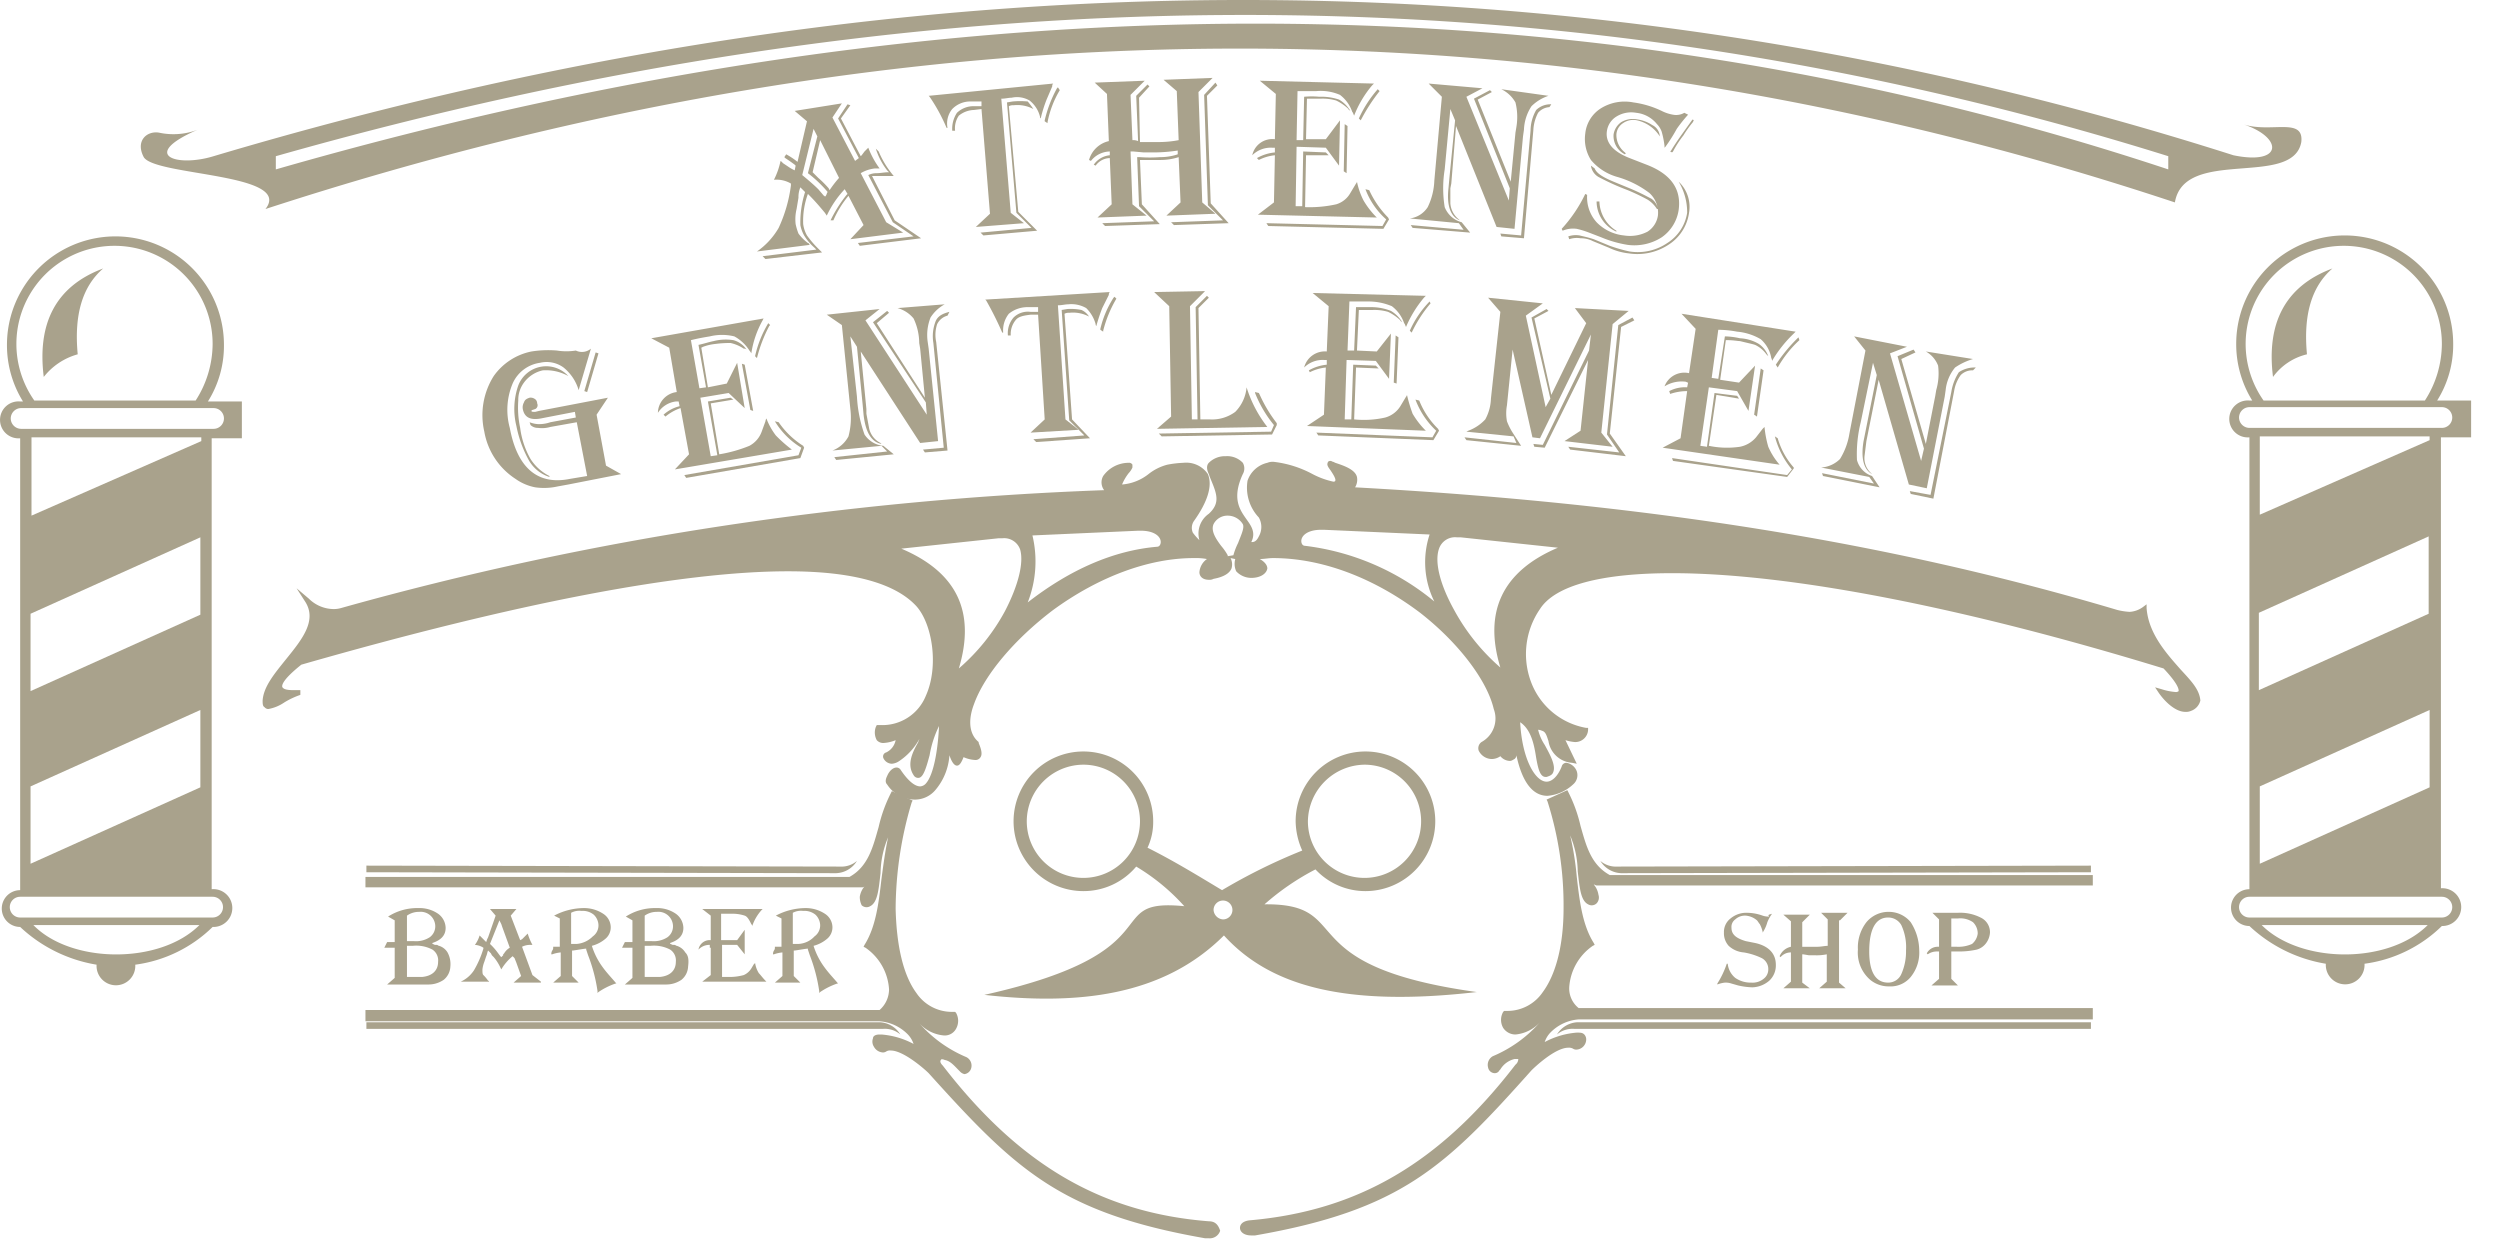
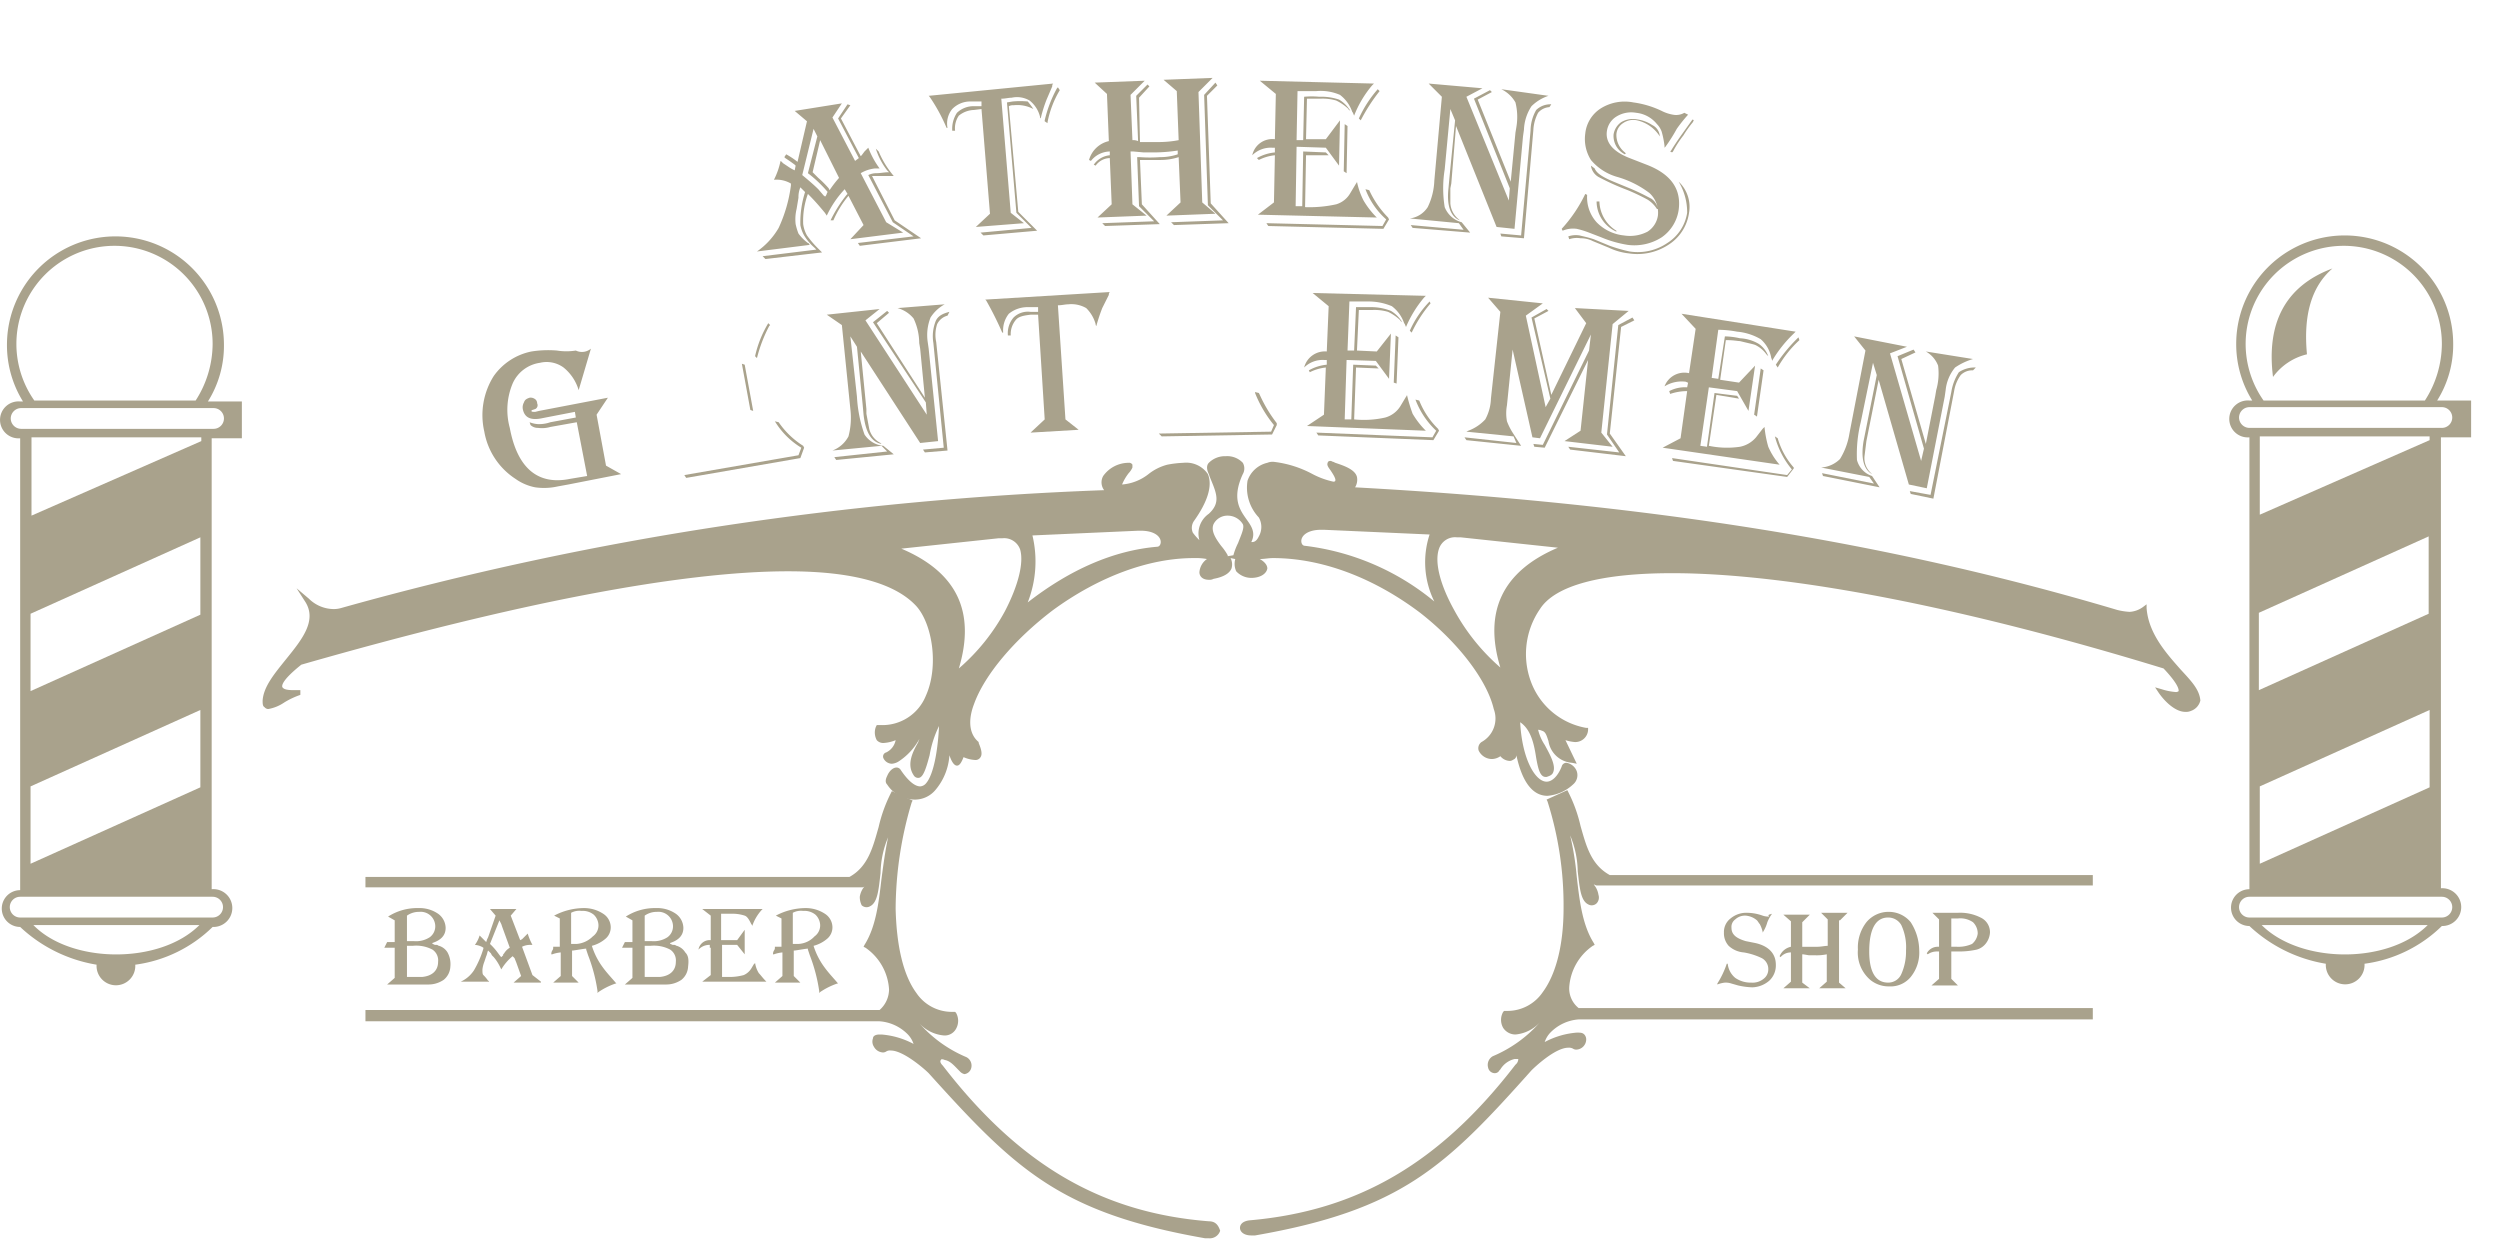
<svg xmlns="http://www.w3.org/2000/svg" width="265" height="133">
  <g data-name="Layer 2">
    <g fill="#a9a28c" data-name="Layer 1">
-       <path fill-rule="evenodd" d="M221.638 108.357h-54.4a2.7 2.7 0 0 0-2.2 1.3 2.536 2.536 0 0 1 1.8-.6h54.8v-.7Zm0-15.9-49.8.1a2.7 2.7 0 0 1-2.2-1.3 2.536 2.536 0 0 0 1.8.6l50.2-.1Z" />
      <path d="M231.138 70.957c-1.5-1.7-3.4-3.8-3.6-6.5v-.4l-.4.3a2.654 2.654 0 0 1-1.4.5 6.882 6.882 0 0 1-1.3-.2c-24.2-7.2-49.9-11.3-80.8-13a1.54 1.54 0 0 0 .2-1.1c-.2-.8-1.4-1.2-2.3-1.5l-.2-.1c-.1 0-.2-.1-.3-.1-.2 0-.3.1-.3.2-.1.2 0 .4.3.8.2.3.6.9.5 1.1 0 0 0 .1-.2.1a8.613 8.613 0 0 1-2.2-.8 11.459 11.459 0 0 0-4.1-1.3 1.483 1.483 0 0 0-.7.1 2.901 2.901 0 0 0-2.1 1.9 4.609 4.609 0 0 0 1.2 3.9 2.034 2.034 0 0 1 0 2c-.1.2-.3.6-.7.6h-.1c.5-1 0-1.7-.5-2.4-.7-1-1.6-2.2-.4-4.8a1.21 1.21 0 0 0 0-1.2 2.268 2.268 0 0 0-1.8-.7 2.41 2.41 0 0 0-1.8.7c-.2.2-.3.6 0 1.2l.1.3c.7 1.7 1.2 2.7-.1 3.9a2.546 2.546 0 0 0-1 2.8 5.716 5.716 0 0 1-.7-.8 1.287 1.287 0 0 1 .1-1.2c1.5-2.1 2-3.8 1.5-5a2.771 2.771 0 0 0-2.6-1.2 11.137 11.137 0 0 0-1.7.2 5.381 5.381 0 0 0-2 1 5.177 5.177 0 0 1-2.8 1.1 5.227 5.227 0 0 1 .7-1.2 2.092 2.092 0 0 0 .4-.6v-.3a.4.4 0 0 0-.4-.2 3.317 3.317 0 0 0-2.7 1.4 1.37 1.37 0 0 0 .1 1.5 356.229 356.229 0 0 0-40.5 3.8 337.075 337.075 0 0 0-40.4 8.7 2.768 2.768 0 0 1-.9.1 3.77 3.77 0 0 1-2.5-1.1l-1.3-1.1.9 1.4c1.3 2-.3 4-2 6.1-1.2 1.5-2.4 2.9-2.5 4.4 0 .3 0 .6.2.7a.52.52 0 0 0 .4.2 4.322 4.322 0 0 0 1.7-.7 8.487 8.487 0 0 1 1.7-.8v-.5h-.7c-1 0-1.1-.2-1.2-.3-.1-.2 0-.8 2-2.4 23-6.6 40.4-9.9 51.6-9.9 6.9 0 11.4 1.3 13.6 3.7 1.7 1.9 2.4 6.4 1 9.5a4.96 4.96 0 0 1-4.8 3.1h-.4l-.1.2a1.691 1.691 0 0 0 .1 1.4.908.908 0 0 0 .7.3 3.915 3.915 0 0 0 1.3-.3 1.82 1.82 0 0 1-1 1.3.446.446 0 0 0-.3.6 1.013 1.013 0 0 0 .9.6 1.596 1.596 0 0 0 .8-.3 6.589 6.589 0 0 0 2.1-2.3c0 .1-.1.2-.1.3-.5.9-1.3 2.3-.5 3.5a.55.55 0 0 0 .5.3c.5 0 .8-.9 1.2-2.4a11.244 11.244 0 0 1 1-3.1c-.1 2.2-.5 5.1-1.4 6.1a.864.864 0 0 1-.6.3c-.4 0-1.1-.3-2.1-1.8a.52.52 0 0 0-.4-.2c-.4 0-.8.4-1 .9q-.3.6 0 .9a3.497 3.497 0 0 0 2.9 1.6 2.836 2.836 0 0 0 2.2-1 6.308 6.308 0 0 0 1.5-3.7c.3.9.6 1.1.8 1.1.3 0 .5-.4.7-.9a3.458 3.458 0 0 0 1.2.3.605.605 0 0 0 .6-.3c.2-.3.1-.8-.2-1.5v-.1c-1.2-1-1-2.7-.5-4 1.1-3.1 4.3-6.9 8.4-10 4.8-3.5 10.1-5.5 14.9-5.5a6.602 6.602 0 0 1 1.4.1 1.873 1.873 0 0 0-.8 1.4c0 .4.3.8 1 .8a.901.901 0 0 0 .5-.1c1.1-.2 1.7-.6 1.9-1.1a1.449 1.449 0 0 0-.1-1.1l.5.1a1.902 1.902 0 0 0 .1 1.3 2.187 2.187 0 0 0 1.6.7c.9 0 1.6-.4 1.7-1 0-.2-.1-.6-.8-1 .5 0 .9-.1 1.4-.1 5.2 0 10.7 2.1 15.6 5.8 4.1 3.2 7.1 7.2 7.8 10.2a2.843 2.843 0 0 1-1.3 3.5.806.806 0 0 0-.3.9 1.568 1.568 0 0 0 1.4.9 1.613 1.613 0 0 0 .9-.3 1.35 1.35 0 0 0 1 .5c.2 0 .3-.1.5-.2a.52.52 0 0 0 .2-.4c.6 2.8 1.7 4.3 3.3 4.3a4.53 4.53 0 0 0 2.7-1.2 1.281 1.281 0 0 0 .4-1.4 1.4 1.4 0 0 0-1.1-.9.51.51 0 0 0-.5.4c-.4 1-1 1.6-1.6 1.6-1.2 0-2.6-2.4-2.8-6.3 1.2.8 1.5 2.5 1.7 3.8.2 1.1.4 2 1 2h.1c.3-.1.6-.2.7-.5.3-.7-.3-1.8-.9-2.9a5.171 5.171 0 0 1-.7-1.6.997.997 0 0 1 .4.1c.4.1.5.5.7 1.1a2.717 2.717 0 0 0 2.5 2.3l.5.1-1.2-2.5a4.401 4.401 0 0 0 1 .2 1.357 1.357 0 0 0 1.4-1.3v-.2h-.2a7.669 7.669 0 0 1-5.7-4.5 8.42 8.42 0 0 1 .8-8.1c1.6-2.5 6.5-3.8 14-3.8 12.4 0 30.9 3.6 52.1 10.1 1.7 1.8 1.6 2.3 1.6 2.4a.438.438 0 0 1-.3.1 6.357 6.357 0 0 1-1.5-.3l-.7-.2.4.6c.7 1 1.8 2 2.8 2a1.268 1.268 0 0 0 .6-.1 1.543 1.543 0 0 0 1-1.1c-.1-1.2-1-2.1-2.1-3.3Zm-66-12.9c-5.9 2.5-7.9 6.8-6.1 12.7a21.875 21.875 0 0 1-4.9-6.1c-1.5-2.7-2.1-5.1-1.6-6.5a1.796 1.796 0 0 1 1.9-1.2h.4Zm-13.1 5.7a26.488 26.488 0 0 0-13.7-5.9c-.3 0-.4-.3-.4-.5 0-.6.7-1.2 2.1-1.2h.3l11.2.5a9.39 9.39 0 0 0 .5 7.1Zm-42.6-7 11.2-.5h.3c1.4 0 2.1.6 2.1 1.2 0 .2-.1.5-.4.5-4.6.4-9.2 2.4-13.7 5.9a11.86 11.86 0 0 0 .5-7.1Zm-3.6.3h.4a1.796 1.796 0 0 1 1.9 1.2c.4 1.4-.2 3.8-1.6 6.5a21.552 21.552 0 0 1-4.9 6.1c1.8-6-.2-10.2-6.1-12.7Zm24.9 1.8-.6.1v-.1a6.072 6.072 0 0 0-.7-1c-.6-.8-1.1-1.6-.8-2.3a1.65 1.65 0 0 1 1.5-.9 1.893 1.893 0 0 1 1.6.9c.2.4-.2 1.2-.5 2a6.95 6.95 0 0 0-.5 1.3Z" />
      <path d="M167.538 87.557a15.507 15.507 0 0 0-1.3-3.6l-.1-.2-2.2 1 .1.2a36.452 36.452 0 0 1 1.7 11.3c0 3.9-.8 7-2.2 8.9a4.524 4.524 0 0 1-3.7 2h-.4l-.1.1a1.707 1.707 0 0 0 0 1.7 1.56 1.56 0 0 0 1.3.7 3.997 3.997 0 0 0 2.6-1.3 13.719 13.719 0 0 1-5 3.6 1.057 1.057 0 0 0-.5 1.2.73.73 0 0 0 .7.6.544.544 0 0 0 .5-.3l.1-.1a2.4 2.4 0 0 1 1.5-1.1h.4a.778.778 0 0 1-.3.6c-8 10.4-16.7 15.5-28.2 16.5-.8.1-1 .5-1 .8 0 .4.4.8 1.2.8h.4c15.5-2.7 20.2-7.3 29.3-17.5.3-.3 2.5-2.4 3.9-2.4a.901.901 0 0 1 .5.1.601.601 0 0 0 .4.1 1.09 1.09 0 0 0 1-1.1.764.764 0 0 0-.2-.5c-.2-.2-.4-.2-.8-.2a8.628 8.628 0 0 0-3.4 1 2.664 2.664 0 0 1 .6-1 4.66 4.66 0 0 1 3-1.4h54.5v-1.2h-54.5a2.661 2.661 0 0 1-1-2.2 5.784 5.784 0 0 1 2.5-4.4l.2-.1-.1-.2c-1.2-1.9-1.5-4.4-1.8-7a31.064 31.064 0 0 0-.7-4.4 10.197 10.197 0 0 1 .8 3.8c.2 1.7.3 3.1 1.1 3.5a.744.744 0 0 0 .9-.1.898.898 0 0 0 .2-.9 2.22 2.22 0 0 0-.5-1.1c.1 0 .2.1.3.1h52.6v-1.1h-51.2c-2-1.1-2.5-3.1-3.1-5.2Zm-39.4 41.9c-11.4-.9-20.1-6-28.2-16.5-.3-.3-.3-.5-.2-.6 0-.1.2-.1.4 0 .6.1 1 .6 1.5 1.1l.1.1a.914.914 0 0 0 .5.3.858.858 0 0 0 .7-.6 1.01 1.01 0 0 0-.5-1.2 13.719 13.719 0 0 1-5-3.6 3.997 3.997 0 0 0 2.6 1.3 1.357 1.357 0 0 0 1.3-.7 1.715 1.715 0 0 0 0-1.7l-.1-.1h-.4a4.524 4.524 0 0 1-3.7-2c-1.4-1.9-2.1-5-2.2-8.9a39.68 39.68 0 0 1 1.7-11.3l.1-.2-2.2-1-.1.2a15.507 15.507 0 0 0-1.3 3.6c-.6 2.1-1.1 4.2-3.1 5.3h-51.3v1.1h52.6a.367.367 0 0 0 .3-.1 2.22 2.22 0 0 0-.5 1.1 1.996 1.996 0 0 0 .2.9.744.744 0 0 0 .9.1c.8-.4.9-1.8 1.1-3.5a10.197 10.197 0 0 1 .8-3.8c-.3 1.4-.5 2.9-.7 4.4-.3 2.6-.6 5.1-1.8 7l-.1.2.2.1a5.784 5.784 0 0 1 2.5 4.4 2.918 2.918 0 0 1-1 2.2h-54.5v1.2h54.5a4.66 4.66 0 0 1 3 1.4 2.664 2.664 0 0 1 .6 1 8.629 8.629 0 0 0-3.4-1h-.2c-.5 0-.7.2-.7.4a.996.996 0 0 0 .1.9 1.15 1.15 0 0 0 .9.6.601.601 0 0 0 .4-.1.75.75 0 0 1 .5-.1c1.3 0 3.5 1.9 4 2.4 9.2 10.2 13.9 14.8 29.3 17.5h.4a1.15 1.15 0 0 0 1.2-.8c-.2-.6-.5-1-1.2-1Z" />
-       <path fill-rule="evenodd" d="M38.838 108.357h54.4a2.7 2.7 0 0 1 2.2 1.3 2.536 2.536 0 0 0-1.8-.6h-54.8Zm0-15.9 49.8.1a2.7 2.7 0 0 0 2.2-1.3 2.536 2.536 0 0 1-1.8.6l-50.2-.1Zm90.9 6.7c-6.5 6.5-15.6 7.4-25.4 6.3 20.6-4.6 12.1-10.3 21.2-9.4a22.005 22.005 0 0 0-5.1-4.2 7.284 7.284 0 0 1-5.6 2.6 7.4 7.4 0 1 1 7.4-7.4 6.388 6.388 0 0 1-.6 2.8c2.8 1.4 5.4 3 7.9 4.5a61.05 61.05 0 0 1 8.5-4.2 7.83 7.83 0 0 1-.7-3.1 7.4 7.4 0 1 1 7.4 7.4 7.24 7.24 0 0 1-5.3-2.3 26.687 26.687 0 0 0-5.4 3.7c9.8-.1 2.3 6.5 22.5 9.3-13.9 1.6-21.9-.6-26.8-6m-.1-3.7a1 1 0 0 1 0 2 1.075 1.075 0 0 1-1-1 1.002 1.002 0 0 1 1-1Zm-14.8-14.4a6 6 0 1 1-6 6 6.018 6.018 0 0 1 6-6Zm29.8 0a6 6 0 1 1-6 6 6.083 6.083 0 0 1 6-6Zm93.1-67.9c4.3 1.4 4.3 4.4-1 3.3-65.8-21-136.9-22.9-214.1.1-3.9 1.2-7.9-.1-1.7-2.8a7.21 7.21 0 0 1-4.1.3c-1.3-.2-2.5.9-1.6 2.6 1.2 2 15.9 1.7 12.9 5.5 67.5-22 134.9-23.1 202.4-.7 1-5.9 12.5-1.5 13.4-6.4.3-2.7-3.3-.9-6.2-1.9Zm-7.9 4.8c-61.5-20.4-128.3-20.8-200.6 0v-1.4c66.9-19 133.8-20.9 200.6 0v1.4Z" />
      <path d="m89.238 10.957-1 1.5 2.4 4.6.4-.3-2.2-4.2 1-1.5.3.1-1 1.4 2.1 4 .1-.1.3-.4.4-.4a9.409 9.409 0 0 0 1.2 2.2h-.5a3.706 3.706 0 0 0-1.5.5l2.7 5.2 1.8 1.1-5.6.7 1.4-1.5-1.6-3.1a10.774 10.774 0 0 0-1.6 2.6h-.3a14.558 14.558 0 0 1 1.7-2.7l.1-.1-.3-.5a10.654 10.654 0 0 0-1.9 2.8l-.2-.3c-.5-.6-1-1.2-1.7-1.9l-.1-.1a8.323 8.323 0 0 0-.5 3.2 3.373 3.373 0 0 0 .4 1.2 10.715 10.715 0 0 0 1.3 1.5l.3.3-6 .7-.3-.3 5.7-.7-.2-.2a5.342 5.342 0 0 1-1.1-1.3 3.583 3.583 0 0 1-.4-1.1 10.623 10.623 0 0 1 .5-3.5l-.5-.5a2.676 2.676 0 0 0-.2 1.1l-.2 1.2a4.568 4.568 0 0 0-.1 1.6 6.214 6.214 0 0 0 .3 1 4.636 4.636 0 0 0 1 1c.1 0 .1.1.2.2l-5.6.7a7.824 7.824 0 0 0 2.3-2.5 15.335 15.335 0 0 0 1.3-4.5v-.2a3.007 3.007 0 0 0-1.8-.4 7.962 7.962 0 0 0 .7-2c.1.1.2.1.2.2l.6.4a4.348 4.348 0 0 0 .7.4l.1-.5-.1-.1c-.4-.3-.7-.5-1-.7l-.1-.1.2-.3a8.34 8.34 0 0 1 1.2.8l1-4.3-1.3-1.1Zm-2.3 3.9-.8 3.4.1.1.5.5a11.092 11.092 0 0 1 1.1 1.1l.1.2a11.316 11.316 0 0 1 1-1.3Zm-.7-1.2-1.2 4.9c.6.5 1.2 1 1.7 1.5l.6.7a.098.098 0 0 1 .1.1l.1-.1.1-.2a.31.31 0 0 1 .1-.2 13.361 13.361 0 0 0-2.1-2l1-3.9Zm6.9 2.4a10.102 10.102 0 0 0 1.6 2.6h-2.3l2.4 4.7 2.8 1.9-6.5.8-.2-.3 5.9-.7-2.2-1.5-2.6-5a1.997 1.997 0 0 1 .9-.2c.4 0 .8-.1 1.3-.1l-.2-.2a7.288 7.288 0 0 1-1.2-2.3Zm18.5-7.2a.367.367 0 0 0-.1.3l-.6 1.4a14.488 14.488 0 0 0-.6 1.9v.1l-.1-.1v-.1a3.152 3.152 0 0 0-1.1-1.7 2.627 2.627 0 0 0-1.9-.3c-.3 0-.7.1-1 .1h-.1l1 12.1 1.4 1.1-5.1.4 1.5-1.4-.9-11.1-.8.1a2.673 2.673 0 0 0-1.6.6 2.364 2.364 0 0 0-.4 1.6h-.3a3.09 3.09 0 0 1 .5-1.9 2.524 2.524 0 0 1 1.8-.7h.8v-.5h-1.1a2.666 2.666 0 0 0-2 .8 2.413 2.413 0 0 0-.5 2h-.1a18.394 18.394 0 0 0-1.8-3.3l-.1-.1Zm.7.7a10.435 10.435 0 0 0-1.3 3.4v.1l-.3-.2v-.1a13.395 13.395 0 0 1 1.3-3.4l.1-.1Zm-2.8 2a3.614 3.614 0 0 0-2.1-.4.902.902 0 0 0-.5.1l1 11.2 2 2-5.7.5-.3-.3 5.4-.5-1.6-1.6-1-11.7.6-.1a8.383 8.383 0 0 1 1.6 0 8.117 8.117 0 0 1 .6.8Zm6.5-2.8 5.3-.2-1.5 1.5.2 4.8a1.268 1.268 0 0 1 .6.1l-.2-4.8 1.2-1.2.2.2-1.1 1.2.1 4.7h2.1a11.245 11.245 0 0 0 2-.2l-.2-5.2-1.4-1.2 5.2-.2-1.5 1.5.4 11.7 1.4 1.2-5.2.2 1.5-1.4-.2-4.8a6.28 6.28 0 0 1-1.9.3h-2.2l.2 4.7 1.9 2.1-5.8.2-.3-.3 5.5-.2-1.6-1.6-.2-5.2h.3a14.045 14.045 0 0 0 2.1 0 5.823 5.823 0 0 0 1.9-.3v-.4a16.857 16.857 0 0 1-2.5.2h-1.1l-1.1-.1h-.3l.2 5.6 1.5 1.2-5.2.2 1.5-1.4-.2-4.9a1.899 1.899 0 0 0-1.5.8l-.2-.1a2.333 2.333 0 0 1 1.7-1v-.4a2.61 2.61 0 0 0-2 1l-.2-.1a2.826 2.826 0 0 1 2.1-2l-.2-5Zm13 .3-1.1 1.1.4 11.4 1.9 2.1-5.8.2-.3-.3 5.5-.2-1.6-1.6-.4-11.7 1.2-1.3Zm16.6-.2-.2.2a11.302 11.302 0 0 0-1.9 3.2c-.1-.2-.1-.3-.2-.4a3.806 3.806 0 0 0-1.3-1.8 5.143 5.143 0 0 0-2.5-.4h-2l-.1 5.2h.7l.1-4.6a8.532 8.532 0 0 1 1.6 0 5.842 5.842 0 0 1 2.1.3 3.396 3.396 0 0 1 1.2 1.2c-.1-.1-.2-.1-.2-.2a5.036 5.036 0 0 0-1.3-.9 5.136 5.136 0 0 0-1.6-.2h-1.5l-.1 4.3h2.1l1.5-2-.1 4.8-1.4-1.9-3.1-.1-.1 6.3h.7l.1-5.8 2.4.1.3.3h-2.4l-.1 5.5a13.11 13.11 0 0 0 3.3-.3 2.555 2.555 0 0 0 1.5-1.2l.6-1a.35.35 0 0 0 .1-.2 7.712 7.712 0 0 0 .7 2 8.862 8.862 0 0 0 1.4 1.8l-12.6-.3 1.7-1.3.1-5a4.796 4.796 0 0 0-1.7.5l-.2-.2a4.728 4.728 0 0 1 1.9-.6v-.5h-.3a2.782 2.782 0 0 0-2.1.8 2.178 2.178 0 0 1 2.4-1.7l.1-4.8-1.7-1.4Zm.6.8a19.06 19.06 0 0 0-2 3.1l-.2-.2a12.652 12.652 0 0 1 2-3.1Zm-3.4 3.7-.1 5-.3-.2.1-5Zm4.4 9.9-.6 1-12.2-.3-.2-.3 12.3.3.4-.7a8.026 8.026 0 0 1-2.2-3.2l.4.1a10.091 10.091 0 0 0 2 2.9Zm16.9-13.1a4.646 4.646 0 0 0-1.8 1.1 4.9 4.9 0 0 0-.8 2.5l-.1.7-.9 9.8-1.9-.2-4.3-10.7-.5 6.1-.1.5v1.6a2.374 2.374 0 0 0 .9 1.7l.1.1c-1-.4-1.4-1.6-1.2-3.4l.1-1.1.6-6.1-.5-1.2-.6 6.4a12.5 12.5 0 0 0 0 4 2.665 2.665 0 0 0 1.8 1.6l.9 1.1-6.1-.5-.2-.3 5.6.5-.5-.7-5.2-.5a2.657 2.657 0 0 0 1.9-1.2 6.979 6.979 0 0 0 .7-2.8l.8-8.9-1.4-1.4 5.7.5-1.7.9 4.5 11 .1-1.3-3.8-9.5 1.7-.9.2.2-1.5.8 3.5 8.7.5-5.2.1-.6a6.38 6.38 0 0 0-.1-2.6 3.42 3.42 0 0 0-1.5-1.4Zm.3.9-.2.3a1.71 1.71 0 0 0-1.2.6 4.358 4.358 0 0 0-.5 1.8l-1 11.5-2.4-.2-.1-.3 2.2.2 1-11.1a4.48 4.48 0 0 1 .6-2.2 2.168 2.168 0 0 1 1.6-.6Zm14.5 1.1a15.76 15.76 0 0 0-1.2 1.5 17.258 17.258 0 0 1-1.2 1.9l-.1.1v-.2a9.59 9.59 0 0 0-.3-1.5 2.177 2.177 0 0 0-.5-.8 3.248 3.248 0 0 0-2.2-1.2 2.977 2.977 0 0 0-2.1.4 2.15 2.15 0 0 0-1 1.5c-.2 1.2.6 2.2 2.4 2.9l1.8.7c2.6 1 3.7 2.6 3.4 4.8a4.293 4.293 0 0 1-1.8 2.9 5.378 5.378 0 0 1-3.6.8 12.09 12.09 0 0 1-2.8-.8l-1.3-.5a9.288 9.288 0 0 0-1.3-.4 2.83 2.83 0 0 0-1.5.2l-.1-.2a15.076 15.076 0 0 0 2.5-3.7l.2.1a3.945 3.945 0 0 0 1 2.9 4.696 4.696 0 0 0 2.9 1.4 4.035 4.035 0 0 0 2.5-.4 2.454 2.454 0 0 0 1.1-1.7 2.825 2.825 0 0 0-.9-2.4 10.339 10.339 0 0 0-3.4-1.7 5.647 5.647 0 0 1-2.8-1.8 4.184 4.184 0 0 1-.6-2.8 3.59 3.59 0 0 1 1.7-2.7 4.782 4.782 0 0 1 3.4-.6 10.048 10.048 0 0 1 3 .9 4.146 4.146 0 0 0 1.2.4 1.721 1.721 0 0 0 1.2-.2Zm.6.6-.1.2a12.129 12.129 0 0 0-1 1.4 11.412 11.412 0 0 0-1.1 1.7l-.1.1-.2-.1.1-.1q.45-.75 1.2-1.8l1-1.4.1-.1Zm-3.6 1.7a3.876 3.876 0 0 0-2.4-1.7 1.883 1.883 0 0 0-1.5.3 1.525 1.525 0 0 0-.7 1.2 2.359 2.359 0 0 0 .9 1.9l.1.1-.1.1a2.18 2.18 0 0 1-1.2-2.1 1.955 1.955 0 0 1 .8-1.3 2.391 2.391 0 0 1 1.7-.3 3.818 3.818 0 0 1 1.6.6 1.41 1.41 0 0 1 .8 1.2Zm2 4.8a3.666 3.666 0 0 1 1.1 3.3 4.794 4.794 0 0 1-2.2 3.4 5.987 5.987 0 0 1-4.2.9 6.463 6.463 0 0 1-2.1-.6l-1.7-.7a2.768 2.768 0 0 0-1.3-.3 2.462 2.462 0 0 0-1.2.1l-.1-.3a2.462 2.462 0 0 1 1.2-.1c.4.1.9.2 1.5.4l1.7.7a16.56 16.56 0 0 0 2.1.6 5.575 5.575 0 0 0 4-.9 4.603 4.603 0 0 0 2.1-3.2 6.293 6.293 0 0 0-.9-3.3Zm-8.4 2.1a3.748 3.748 0 0 0 1.8 3.1v.1a3.542 3.542 0 0 1-2.1-3.2Zm-.9-3.8.4.3c.2.5.8.9 2 1.4l1.7.7c1.2.5 1.9.9 2.3 1.1a1.64 1.64 0 0 1 .7 1.1h-.1a3.178 3.178 0 0 0-1-1 22.362 22.362 0 0 0-2.1-1 26.49 26.49 0 0 1-3.1-1.4 1.644 1.644 0 0 1-.8-1.2Zm-106 19.4-1.3 4.4a4.837 4.837 0 0 0-1.6-2.4 3.041 3.041 0 0 0-2.5-.5 3.735 3.735 0 0 0-2.9 2.2 7.218 7.218 0 0 0-.3 4.7c.8 4.3 3 6.1 6.4 5.4l1.8-.3-1.1-5.7-2.8.5a3.143 3.143 0 0 1-1.3.1 1.136 1.136 0 0 1-.8-.3l-.1-.3a2.92 2.92 0 0 0 .9.2 3.691 3.691 0 0 0 1.3-.2l2.7-.5-.1-.6-3.1.6-.5.1c-1.1.2-1.7-.1-1.9-.9a1.063 1.063 0 0 1 .1-.8c.1-.3.3-.4.6-.5a.75.75 0 0 1 .5.1.55.55 0 0 1 .3.5.445.445 0 0 1-.2.6l-.3.1a.098.098 0 0 0-.1.1c0 .1.1.1.4.1l.4-.1 7.3-1.4-1.2 1.8 1 5.4 1.6.9-5.6 1.1-1.1.2a6.627 6.627 0 0 1-2.4.1 5.327 5.327 0 0 1-2.1-.9 7.495 7.495 0 0 1-3.3-5 7.758 7.758 0 0 1 1-5.9 6.447 6.447 0 0 1 4-2.6 11.242 11.242 0 0 1 2.7-.1 6.25 6.25 0 0 0 2 0 1.476 1.476 0 0 0 1.6-.2" />
-       <path d="m63.438 37.457-1.2 4.1-.3-.1 1.2-4.1.3.1zm-3.2 2.4-.2-.1a4.853 4.853 0 0 0-2.5-.5 3.364 3.364 0 0 0-2 1.3 3.077 3.077 0 0 0-.6 1.9 10.296 10.296 0 0 0 .2 2.9 8.992 8.992 0 0 0 1.1 3.3 5.065 5.065 0 0 0 2 1.8v.1a3.886 3.886 0 0 1-2.2-1.8 12.418 12.418 0 0 1-1.3-3.6 7.555 7.555 0 0 1 .2-4.3 3.17 3.17 0 0 1 5.3-1Zm20.7-6.1-.1.2a10.378 10.378 0 0 0-1.2 3.5 1.237 1.237 0 0 0-.2-.3 4.295 4.295 0 0 0-1.6-1.5 5.485 5.485 0 0 0-2.6 0c-.6.1-1.2.2-2 .4l.9 5.1.7-.1-.8-4.5c.5-.1 1.1-.3 1.6-.4a5.19 5.19 0 0 1 2.1-.1 2.465 2.465 0 0 1 1.4 1 .367.367 0 0 0-.3-.1 4.15 4.15 0 0 0-1.4-.6 11.8 11.8 0 0 0-1.6.1 5.338 5.338 0 0 0-1.3.3l-.2.1.7 4.2 2-.4 1.1-2.2.8 4.8-1.7-1.6-3 .5 1.1 6.2.7-.1-1-5.7 2.4-.4.3.2-2.4.4.9 5.4a14.59 14.59 0 0 0 3.2-.9 2.775 2.775 0 0 0 1.3-1.5l.4-1.1a.774.774 0 0 1 .1-.3 7.195 7.195 0 0 0 1 1.8 14.662 14.662 0 0 0 1.7 1.5l-12.4 2.1 1.5-1.6-.9-4.9a5.072 5.072 0 0 0-1.6.9l-.2-.2a3.932 3.932 0 0 1 1.7-.9l-.1-.5h-.3a2.646 2.646 0 0 0-1.9 1.2 2.26 2.26 0 0 1 2-2.2l-.8-4.7-1.9-1Z" />
      <path d="m81.638 34.457-.1.1a15.096 15.096 0 0 0-1.3 3.4l-.2-.2a11.67 11.67 0 0 1 1.4-3.5Zm-2.7 4.2.9 4.9-.3-.1-.9-4.9.3.1zm6.3 8.8-.4 1.1-12.1 2.1-.2-.3 12.1-2.1.3-.8a8.319 8.319 0 0 1-2.8-2.8l.4.1a8.93 8.93 0 0 0 2.6 2.5Zm14.9-15.2a4.098 4.098 0 0 0-1.5 1.4 5.026 5.026 0 0 0-.3 2.6l.1.7 1 9.8-1.9.2-6.3-9.7.6 6.1v.5l.3 1.6a2.292 2.292 0 0 0 1.2 1.5l.1.1c-1.1-.2-1.7-1.3-1.9-3.1l-.1-1.1-.6-6.1-.7-1.1.7 6.4a14.044 14.044 0 0 0 .8 4 2.673 2.673 0 0 0 2 1.2l1.1.9-6.1.6-.2-.3 5.6-.6-.6-.6-5.2.5a3.203 3.203 0 0 0 1.7-1.5 7.702 7.702 0 0 0 .2-2.9l-.9-8.9-1.6-1.1 5.6-.6-1.5 1.2 6.5 10-.1-1.3-5.6-8.5 1.5-1.2.2.2-1.3 1.1 5.1 7.9-.5-5.2-.1-.6a6.14 6.14 0 0 0-.6-2.6 3.323 3.323 0 0 0-1.7-1.1Z" />
      <path d="m100.638 33.057-.2.4a1.712 1.712 0 0 0-1.1.9 3.633 3.633 0 0 0-.1 1.9l1.2 11.5-2.4.2-.2-.3 2.2-.2-1.1-11.1a4.335 4.335 0 0 1 .2-2.2c.2-.6.7-.9 1.5-1.1Zm17-2.1a.367.367 0 0 0-.1.3l-.7 1.4a18.86 18.86 0 0 0-.6 1.8v.1l-.1-.1v-.1a3.803 3.803 0 0 0-1-1.7 3.161 3.161 0 0 0-1.9-.4c-.3 0-.7.1-1 .1h-.1l.8 12.1 1.4 1.1-5.1.3 1.5-1.4-.7-11.1h-.8c-.8.1-1.3.2-1.6.6a2.348 2.348 0 0 0-.5 1.6h-.3a2.546 2.546 0 0 1 .6-1.9 2.157 2.157 0 0 1 1.8-.6h.8v-.5h-1.1a3.12 3.12 0 0 0-2 .7 2.814 2.814 0 0 0-.6 2h-.1a35.702 35.702 0 0 0-1.7-3.4l-.1-.1Z" />
-       <path d="M118.338 31.657a12.84 12.84 0 0 0-1.4 3.4v.1l-.3-.2v-.1a10.64 10.64 0 0 1 1.4-3.3l.1-.1Zm-2.9 1.9a3.614 3.614 0 0 0-2.1-.4.901.901 0 0 0-.5.1l.8 11.2 1.9 2-5.7.4-.3-.3 5.4-.4-1.6-1.6-.8-11.7.6-.1a5.757 5.757 0 0 1 1.5.1 1.853 1.853 0 0 1 .8.7Zm6.9-2.6 5.4-.1-1.6 1.6.2 12h.6l-.2-11.9 1.2-1.2.2.2-1.1 1.1.2 11.8h1a4.139 4.139 0 0 0 2.7-.8 4.228 4.228 0 0 0 1.2-2.6 13.188 13.188 0 0 0 2.2 4.2l-11.7.2 1.5-1.3-.2-11.7Z" />
      <path d="m135.338 45.057-.5 1-11.7.2-.3-.3 11.9-.2.3-.7a12.702 12.702 0 0 1-2-3.4v-.1l.4.1.1.2a14.916 14.916 0 0 0 1.8 3Zm15.8-13.7-.2.2a12.298 12.298 0 0 0-1.9 3.1c-.1-.2-.1-.3-.2-.4a3.806 3.806 0 0 0-1.3-1.8 6.33 6.33 0 0 0-2.5-.5h-2l-.2 5.2h.7l.2-4.6h1.6a5.58 5.58 0 0 1 2.1.4 3.396 3.396 0 0 1 1.2 1.2c-.1-.1-.2-.1-.2-.2a5.036 5.036 0 0 0-1.3-.9 5.136 5.136 0 0 0-1.6-.2h-1.5l-.2 4.3 2.1.1 1.5-1.9-.2 4.8-1.4-1.9-3.1-.1-.2 6.3h.7l.2-5.8 2.4.1.3.3-2.4-.1-.2 5.5a10.215 10.215 0 0 0 3.3-.2 2.76 2.76 0 0 0 1.6-1.2l.6-1a.35.35 0 0 0 .1-.2 16.707 16.707 0 0 0 .6 2 8.862 8.862 0 0 0 1.4 1.8l-12.6-.5 1.8-1.2.2-5a4.796 4.796 0 0 0-1.7.5l-.1-.2a4.728 4.728 0 0 1 1.9-.6v-.5h-.3a2.782 2.782 0 0 0-2.1.8 2.27 2.27 0 0 1 2.4-1.7l.2-4.8-1.7-1.4Z" />
      <path d="M151.638 32.157a13.989 13.989 0 0 0-2 3.1l-.2-.2a10.624 10.624 0 0 1 2.1-3.1Zm-3.4 3.6-.2 4.9-.3-.1.2-5 .3.2zm4.3 9.9-.6 1-12.2-.5-.2-.3 12.3.5.4-.7a8.7 8.7 0 0 1-2.2-3.3l.4.1a8.733 8.733 0 0 0 2 3Zm20.1-12.7-1.7 1.4-1.2 11.5 1.2 1.5-5.1-.6 1.7-1.1.8-7.5-4.6 9.3-1.1-.1-.1-.3 1 .1 4.9-10 .2-1.7-5.4 11-.8-.1-2.1-9.3-.6 5.9a4.625 4.625 0 0 0 0 1.7 6.574 6.574 0 0 0 .6 1.2l.9 1.4-5.8-.6-.2-.3 5.5.6-.3-.7-5-.5.2-.1a4.613 4.613 0 0 0 1.8-1.2 4.862 4.862 0 0 0 .6-2.2l1-9.2-1.3-1.5 5.8.6-1.8 1.3 2.1 9.7.5-.9-2-8.6 1.6-.9.2.2-1.5.8 1.8 8.1 3.7-7.6-1.2-1.6Z" />
      <path d="m159.738 34.257-.9 8a6.704 6.704 0 0 0 .1 2.6 2.218 2.218 0 0 0 1.3 1.2l-.1-.2a2.54 2.54 0 0 1-.9-2.3l.1-.8.7-6.6Zm13.5-.3-1.4.7-1.2 11.3 1.7 2.4-5.9-.7-.2-.3 5.4.6-1.3-1.9 1.2-11.6 1.5-.8.2.3zm17.1 1.2-.2.2a13.367 13.367 0 0 0-2.3 2.9c0-.2-.1-.3-.1-.4a3.415 3.415 0 0 0-1.1-1.9 5.946 5.946 0 0 0-2.5-.8 11.244 11.244 0 0 0-2-.2l-.7 5.1.7.1.7-4.5a7.773 7.773 0 0 1 1.6.2 4.302 4.302 0 0 1 2 .6 2.683 2.683 0 0 1 1 1.3l-.2-.2a3.065 3.065 0 0 0-1.2-1c-.3-.1-.8-.2-1.6-.4-.2 0-.7-.1-1.3-.1h-.2l-.6 4.2 2 .3 1.7-1.8-.7 4.8-1.2-2.1-3-.4-.9 6.2.7.1.8-5.7 2.4.3.2.3-2.4-.4-.8 5.4a9.42 9.42 0 0 0 3.3.1 2.99 2.99 0 0 0 1.7-1l.7-.9.2-.2a11.208 11.208 0 0 0 .4 2.1 7.2 7.2 0 0 0 1.2 1.9l-12.4-1.8 1.9-1 .7-5a5.663 5.663 0 0 0-1.8.3l-.1-.3a3.576 3.576 0 0 1 1.9-.4l.1-.5c-.1 0-.2-.1-.3-.1a3.424 3.424 0 0 0-2.2.5 2.245 2.245 0 0 1 2.6-1.4l.7-4.7-1.5-1.6Z" />
      <path d="M190.738 36.057a11.822 11.822 0 0 0-2.3 2.9l-.2-.3a16.825 16.825 0 0 1 2.4-2.9Zm-3.8 3.2-.7 4.9-.3-.2.7-4.9.3.2zm3.2 10.4-.7.9-12.1-1.7-.1-.3 12.2 1.8.5-.6a9.01 9.01 0 0 1-1.8-3.5l.3.2a7.99 7.99 0 0 0 1.7 3.1Zm19-11.6a6.748 6.748 0 0 0-1.9.9 4.466 4.466 0 0 0-1 2.4l-.1.7-1.9 9.7-1.9-.4-3.2-11.1-1.2 6-.1.5-.2 1.6a2.14 2.14 0 0 0 .7 1.8l.1.1c-.9-.5-1.2-1.7-.9-3.5l.2-1 1.2-6-.4-1.3-1.3 6.3a14.026 14.026 0 0 0-.4 4 2.43 2.43 0 0 0 1.6 1.7l.8 1.2-6-1.2-.1-.3 5.5 1.1-.5-.7-5.1-1a3.121 3.121 0 0 0 2-.9 7.252 7.252 0 0 0 1-2.7l1.7-8.8-1.2-1.5 5.6 1.1-1.8.7 3.3 11.4.3-1.3-2.8-9.8 1.7-.7.2.3-1.5.7 2.6 9 1-5.1.1-.6a6.407 6.407 0 0 0 .2-2.6 2.921 2.921 0 0 0-1.3-1.5Z" />
      <path d="m209.438 38.957-.3.3a1.727 1.727 0 0 0-1.3.5 3.92 3.92 0 0 0-.7 1.7l-2.2 11.4-2.4-.5-.1-.3 2.2.4 2.2-10.9a5.376 5.376 0 0 1 .8-2.1 2.97 2.97 0 0 1 1.8-.5Zm-162 62a1.596 1.596 0 0 0-.9-.7c-.1 0-.1-.1-.3-.1h-.1c-.1 0-.2-.1-.3-.1v-.1c.9-.3 1.4-.8 1.4-1.6a1.899 1.899 0 0 0-.8-1.5 3.48 3.48 0 0 0-2.1-.6 5.71 5.71 0 0 0-3.2.9l.7.4v2.3h-.8l-.3.6h1.1v3.2l-.8.7h4.3a2.86 2.86 0 0 0 1.7-.5 1.91 1.91 0 0 0 .7-1.4 2.581 2.581 0 0 0-.3-1.5Zm-4.3-3.9a2.2 2.2 0 0 1 1.3-.4 1.547 1.547 0 0 1 1.7 1.5 1.425 1.425 0 0 1-.6 1.2 2.674 2.674 0 0 1-1.7.4h-.7v-2.7Zm1.6 6.5h-1.6v-3.3h.6a3.694 3.694 0 0 1 2.1.4 1.375 1.375 0 0 1 .6 1.3c0 .9-.6 1.5-1.7 1.6Zm12.6.5-.9-.7-1.1-3a1.884 1.884 0 0 1 .8-.2h.3a6.116 6.116 0 0 1-.5-1.2l-.2.2-.2.2-.1.1-.1.1-.2.1-1-2.6.6-.7h-2.8l.6.7-.8 2.3-.1.2-.1.3-.3-.3-.3-.3-.1-.1a3.129 3.129 0 0 1-.5 1 1.899 1.899 0 0 1 .9.3v.1a10.358 10.358 0 0 1-1 2.3 3.326 3.326 0 0 1-1.4 1.2h3a.098.098 0 0 0-.1-.1 3.807 3.807 0 0 0-.5-.6c-.1-.1-.1-.3-.1-.6a3.092 3.092 0 0 1 .2-.8l.2-.6c.1-.2.1-.4.2-.6l.3.3.1.2.1.1.1.1a4.885 4.885 0 0 1 .7 1.1l.1.2a5.264 5.264 0 0 1 1.2-1.4l.1.1.1.1.2.5.5 1.4-.8.7h2.9Zm-3.9-3-.1.1v.1l-.1.1-.1.1-.1-.1-.3-.4a6.463 6.463 0 0 0-.8-.9l1-2.5.2.4.1.3.8 2.2a1.697 1.697 0 0 0-.6.6Zm10.4 1.4a7.552 7.552 0 0 1-1.1-2.2 3.606 3.606 0 0 0 1.5-.8 1.584 1.584 0 0 0 .5-1.2 1.723 1.723 0 0 0-.8-1.4 3.697 3.697 0 0 0-2.1-.6 6.806 6.806 0 0 0-3.1.8l.6.3v3h-.7v.1a.438.438 0 0 1-.1.3.756.756 0 0 0-.1.4h.1a3.71 3.71 0 0 1 .9-.2v2.5l-.8.7h2.7l-.7-.7v-2.7h.1c.7-.1 1.2-.2 1.4-.2v.1l.2.6a17.417 17.417 0 0 1 1 3.8v.2l.1-.1a7.572 7.572 0 0 1 1.8-.9h.1c-.5-.6-1-1.1-1.5-1.8Zm-2.7-2.4h-.6v-3.3a1.815 1.815 0 0 1 1.1-.2 1.844 1.844 0 0 1 1.3.4 1.606 1.606 0 0 1 .5 1.1 1.426 1.426 0 0 1-.6 1.2 2.724 2.724 0 0 1-1.7.8Zm11.5.9a1.596 1.596 0 0 0-.9-.7c-.1 0-.1-.1-.3-.1h-.1c-.1 0-.2-.1-.3-.1v-.1c.9-.3 1.4-.8 1.4-1.6a1.899 1.899 0 0 0-.8-1.5 3.48 3.48 0 0 0-2.1-.6 5.71 5.71 0 0 0-3.2.9l.7.4v2.3h-.8l-.3.6h1.1v3.2l-.8.7h4.3a2.86 2.86 0 0 0 1.7-.5 1.91 1.91 0 0 0 .7-1.4c.1-.8 0-1.2-.3-1.5Zm-4.3-3.9a2.2 2.2 0 0 1 1.3-.4 1.547 1.547 0 0 1 1.7 1.5 1.426 1.426 0 0 1-.6 1.2 2.674 2.674 0 0 1-1.7.4h-.7v-2.7Zm1.6 6.5h-1.6v-3.3h.6a3.694 3.694 0 0 1 2.1.4 1.375 1.375 0 0 1 .6 1.3c0 .9-.6 1.5-1.7 1.6Zm17.4-1.1a7.552 7.552 0 0 1-1.1-2.2 3.606 3.606 0 0 0 1.5-.8 1.584 1.584 0 0 0 .5-1.2 1.723 1.723 0 0 0-.8-1.4 3.697 3.697 0 0 0-2.1-.6 6.806 6.806 0 0 0-3.1.8l.6.3v3h-.7v.1a.438.438 0 0 1-.1.3.756.756 0 0 0-.1.4h.1a3.71 3.71 0 0 1 .9-.2v2.5l-.8.7h2.7l-.7-.7v-2.7h.1c.7-.1 1.2-.2 1.4-.2v.1l.2.6a17.417 17.417 0 0 1 1 3.8v.2l.1-.1a7.572 7.572 0 0 1 1.8-.9h.1c-.5-.6-1-1.1-1.5-1.8Zm-2.7-2.4h-.6v-3.3a1.815 1.815 0 0 1 1.1-.2 1.844 1.844 0 0 1 1.3.4 1.606 1.606 0 0 1 .5 1.1 1.426 1.426 0 0 1-.6 1.2 2.482 2.482 0 0 1-1.7.8Zm-9.3.4v2.9l-.9.7h6.8c-.4-.4-.6-.7-.8-.9a2.817 2.817 0 0 1-.4-1.1.098.098 0 0 1-.1.1l-.3.5a1.779 1.779 0 0 1-.8.7 5.666 5.666 0 0 1-1.6.2h-.7v-3.4h1.6l.8 1v-2.6l-.8 1.1h-1.7v-2.8h1.1a4.142 4.142 0 0 1 1.4.2c.3.1.5.5.7.9a.35.35 0 0 1 .1.2 4.784 4.784 0 0 1 1-1.7l.1-.1h-6.4l.9.7v2.6a1.204 1.204 0 0 0-1.3 1 1.606 1.606 0 0 1 1.1-.5h.1v.3Zm112.5-3.6a4.052 4.052 0 0 0-.5.9 3.829 3.829 0 0 1-.5 1.1v-.1a3.386 3.386 0 0 0-.3-.8c-.1-.1-.2-.3-.3-.4a2.078 2.078 0 0 0-1.2-.5 1.504 1.504 0 0 0-1.1.4.975.975 0 0 0-.4.9c0 .7.5 1.1 1.5 1.4l1 .2c1.4.3 2.2 1.1 2.2 2.3a2.193 2.193 0 0 1-.7 1.7 2.875 2.875 0 0 1-1.8.7 7.72 7.72 0 0 1-1.5-.2l-.7-.2a1.952 1.952 0 0 0-.7-.1 3.091 3.091 0 0 0-.8.2v-.1a9.693 9.693 0 0 0 1-2.1h.1a2.238 2.238 0 0 0 .8 1.5 2.86 2.86 0 0 0 1.7.5 1.844 1.844 0 0 0 1.3-.4 1.23 1.23 0 0 0 .5-1 1.306 1.306 0 0 0-.7-1.2 7.022 7.022 0 0 0-1.9-.6 2.656 2.656 0 0 1-1.6-.7 1.978 1.978 0 0 1-.5-1.4 1.8 1.8 0 0 1 .7-1.5 2.61 2.61 0 0 1 1.8-.6 4.973 4.973 0 0 1 1.6.3 1.952 1.952 0 0 0 .7.1c-.2-.2 0-.2.3-.3Zm14.7.9a2.99 2.99 0 0 0-2.3-1.1 3.043 3.043 0 0 0-2.4 1.1 4.375 4.375 0 0 0-.9 2.9 3.815 3.815 0 0 0 1.3 3.2 3.057 3.057 0 0 0 2 .7 2.765 2.765 0 0 0 2.3-1 4.097 4.097 0 0 0 .9-2.8 5.6 5.6 0 0 0-.9-3Zm-1 5.5a1.508 1.508 0 0 1-1.4.9c-1.3 0-2-1.1-2-3.3 0-2.4.7-3.6 2-3.6a1.596 1.596 0 0 1 1.4.8 5.565 5.565 0 0 1 .5 2.7 5.83 5.83 0 0 1-.5 2.5Zm-6.5-5.7.8-.8h-2.8l.7.7v2.8c-.3 0-.7.1-1.1.1h-1.6v-2.6l.8-.8h-2.8l.8.7v2.7a1.675 1.675 0 0 0-1.2 1l.1.1a1.433 1.433 0 0 1 1.1-.5v3.1l-.8.7h2.8l-.8-.6v-3h.1l.6.1h.6a5.282 5.282 0 0 0 1.3-.1v2.9l-.8.7h2.8l-.7-.6v-6.6Zm14.9-.3a4.772 4.772 0 0 0-2.4-.5h-2.7l.7.7v2.9h-.1a1.306 1.306 0 0 0-1.2.7l.1.1a1.69 1.69 0 0 1 1-.3h.2v2.9l-.8.7h2.8l-.7-.7v-2.9h.7a8.755 8.755 0 0 0 2-.2 1.834 1.834 0 0 0 1-.7 2.097 2.097 0 0 0 .4-1.1 1.715 1.715 0 0 0-1-1.6Zm-.9 2.8a3.506 3.506 0 0 1-1.6.3h-.6v-3h.7a2.364 2.364 0 0 1 1.6.4 1.656 1.656 0 0 1 .5 1.2 1.684 1.684 0 0 1-.6 1.1Z" />
-       <path fill-rule="evenodd" d="M8.238 37.557c-.4-4.2.5-7.2 2.7-9.1-5.1 1.9-7 5.9-6.3 11.5a6.918 6.918 0 0 1 3.6-2.4m4 64.6h-1.3a1.3 1.3 0 0 0 2.6 0Z" />
      <path fill-rule="evenodd" d="M22.438 94.257v-47.8h3.2v-3.9h-3.6a11.07 11.07 0 0 0 1.7-6 11.5 11.5 0 0 0-23 0 11.323 11.323 0 0 0 1.7 6h-.3a1.958 1.958 0 1 0 0 3.9v47.9a1.95 1.95 0 1 0 0 3.9 15.529 15.529 0 0 0 8.1 4 2.054 2.054 0 1 0 4.1 0 14.44 14.44 0 0 0 8.2-4 2.005 2.005 0 1 0-.1-4Zm-20.7-57.8a10.4 10.4 0 0 1 20.8 0 11.144 11.144 0 0 1-1.8 6h-17.1a10.437 10.437 0 0 1-1.9-6Zm-.6 7.9a1.11 1.11 0 0 1 1.1-1.1h20.4a1.1 1.1 0 0 1 0 2.2h-20.4a1.11 1.11 0 0 1-1.1-1.1Zm2.1 28.9v-8.2l18-8.1v8.2Zm18 2v8.2l-18 8.1v-8.2Zm-17.9-20.6v-8.3h18v.4Zm.2 43.4h17.6c-4.2 4.2-13.6 4.1-17.6 0Zm19-.8h-20.4a1.1 1.1 0 0 1 0-2.2h20.4a1.1 1.1 0 0 1 0 2.2Zm222-59.7c-.4-4.2.5-7.2 2.7-9.1-5.1 1.9-7 5.9-6.3 11.5a6.24 6.24 0 0 1 3.6-2.4m4 64.5h-1.3a1.3 1.3 0 1 0 2.6 0Z" />
      <path fill-rule="evenodd" d="M258.738 94.157v-47.8h3.2v-3.9h-3.6a11.07 11.07 0 0 0 1.7-6 11.5 11.5 0 0 0-23 0 11.322 11.322 0 0 0 1.7 6h-.3a1.958 1.958 0 1 0 0 3.9v47.9a1.95 1.95 0 1 0 0 3.9 15.529 15.529 0 0 0 8.1 4 2.054 2.054 0 1 0 4.1 0 14.441 14.441 0 0 0 8.2-4 2.003 2.003 0 1 0-.1-4Zm-20.7-57.7a10.4 10.4 0 0 1 20.8 0 11.145 11.145 0 0 1-1.8 6h-17.1a10.436 10.436 0 0 1-1.9-6Zm-.7 7.8a1.11 1.11 0 0 1 1.1-1.1h20.4a1.1 1.1 0 0 1 0 2.2h-20.4a1.11 1.11 0 0 1-1.1-1.1Zm2.1 28.9v-8.2l18-8.1v8.2Zm18.1 2.1v8.2l-18 8.1v-8.2Zm-18-20.7v-8.3h18v.4Zm.2 43.5h17.6c-4.2 4.2-13.5 4.1-17.6 0Zm19.1-.8h-20.4a1.1 1.1 0 0 1 0-2.2h20.4a1.1 1.1 0 0 1 0 2.2Z" />
    </g>
  </g>
</svg>